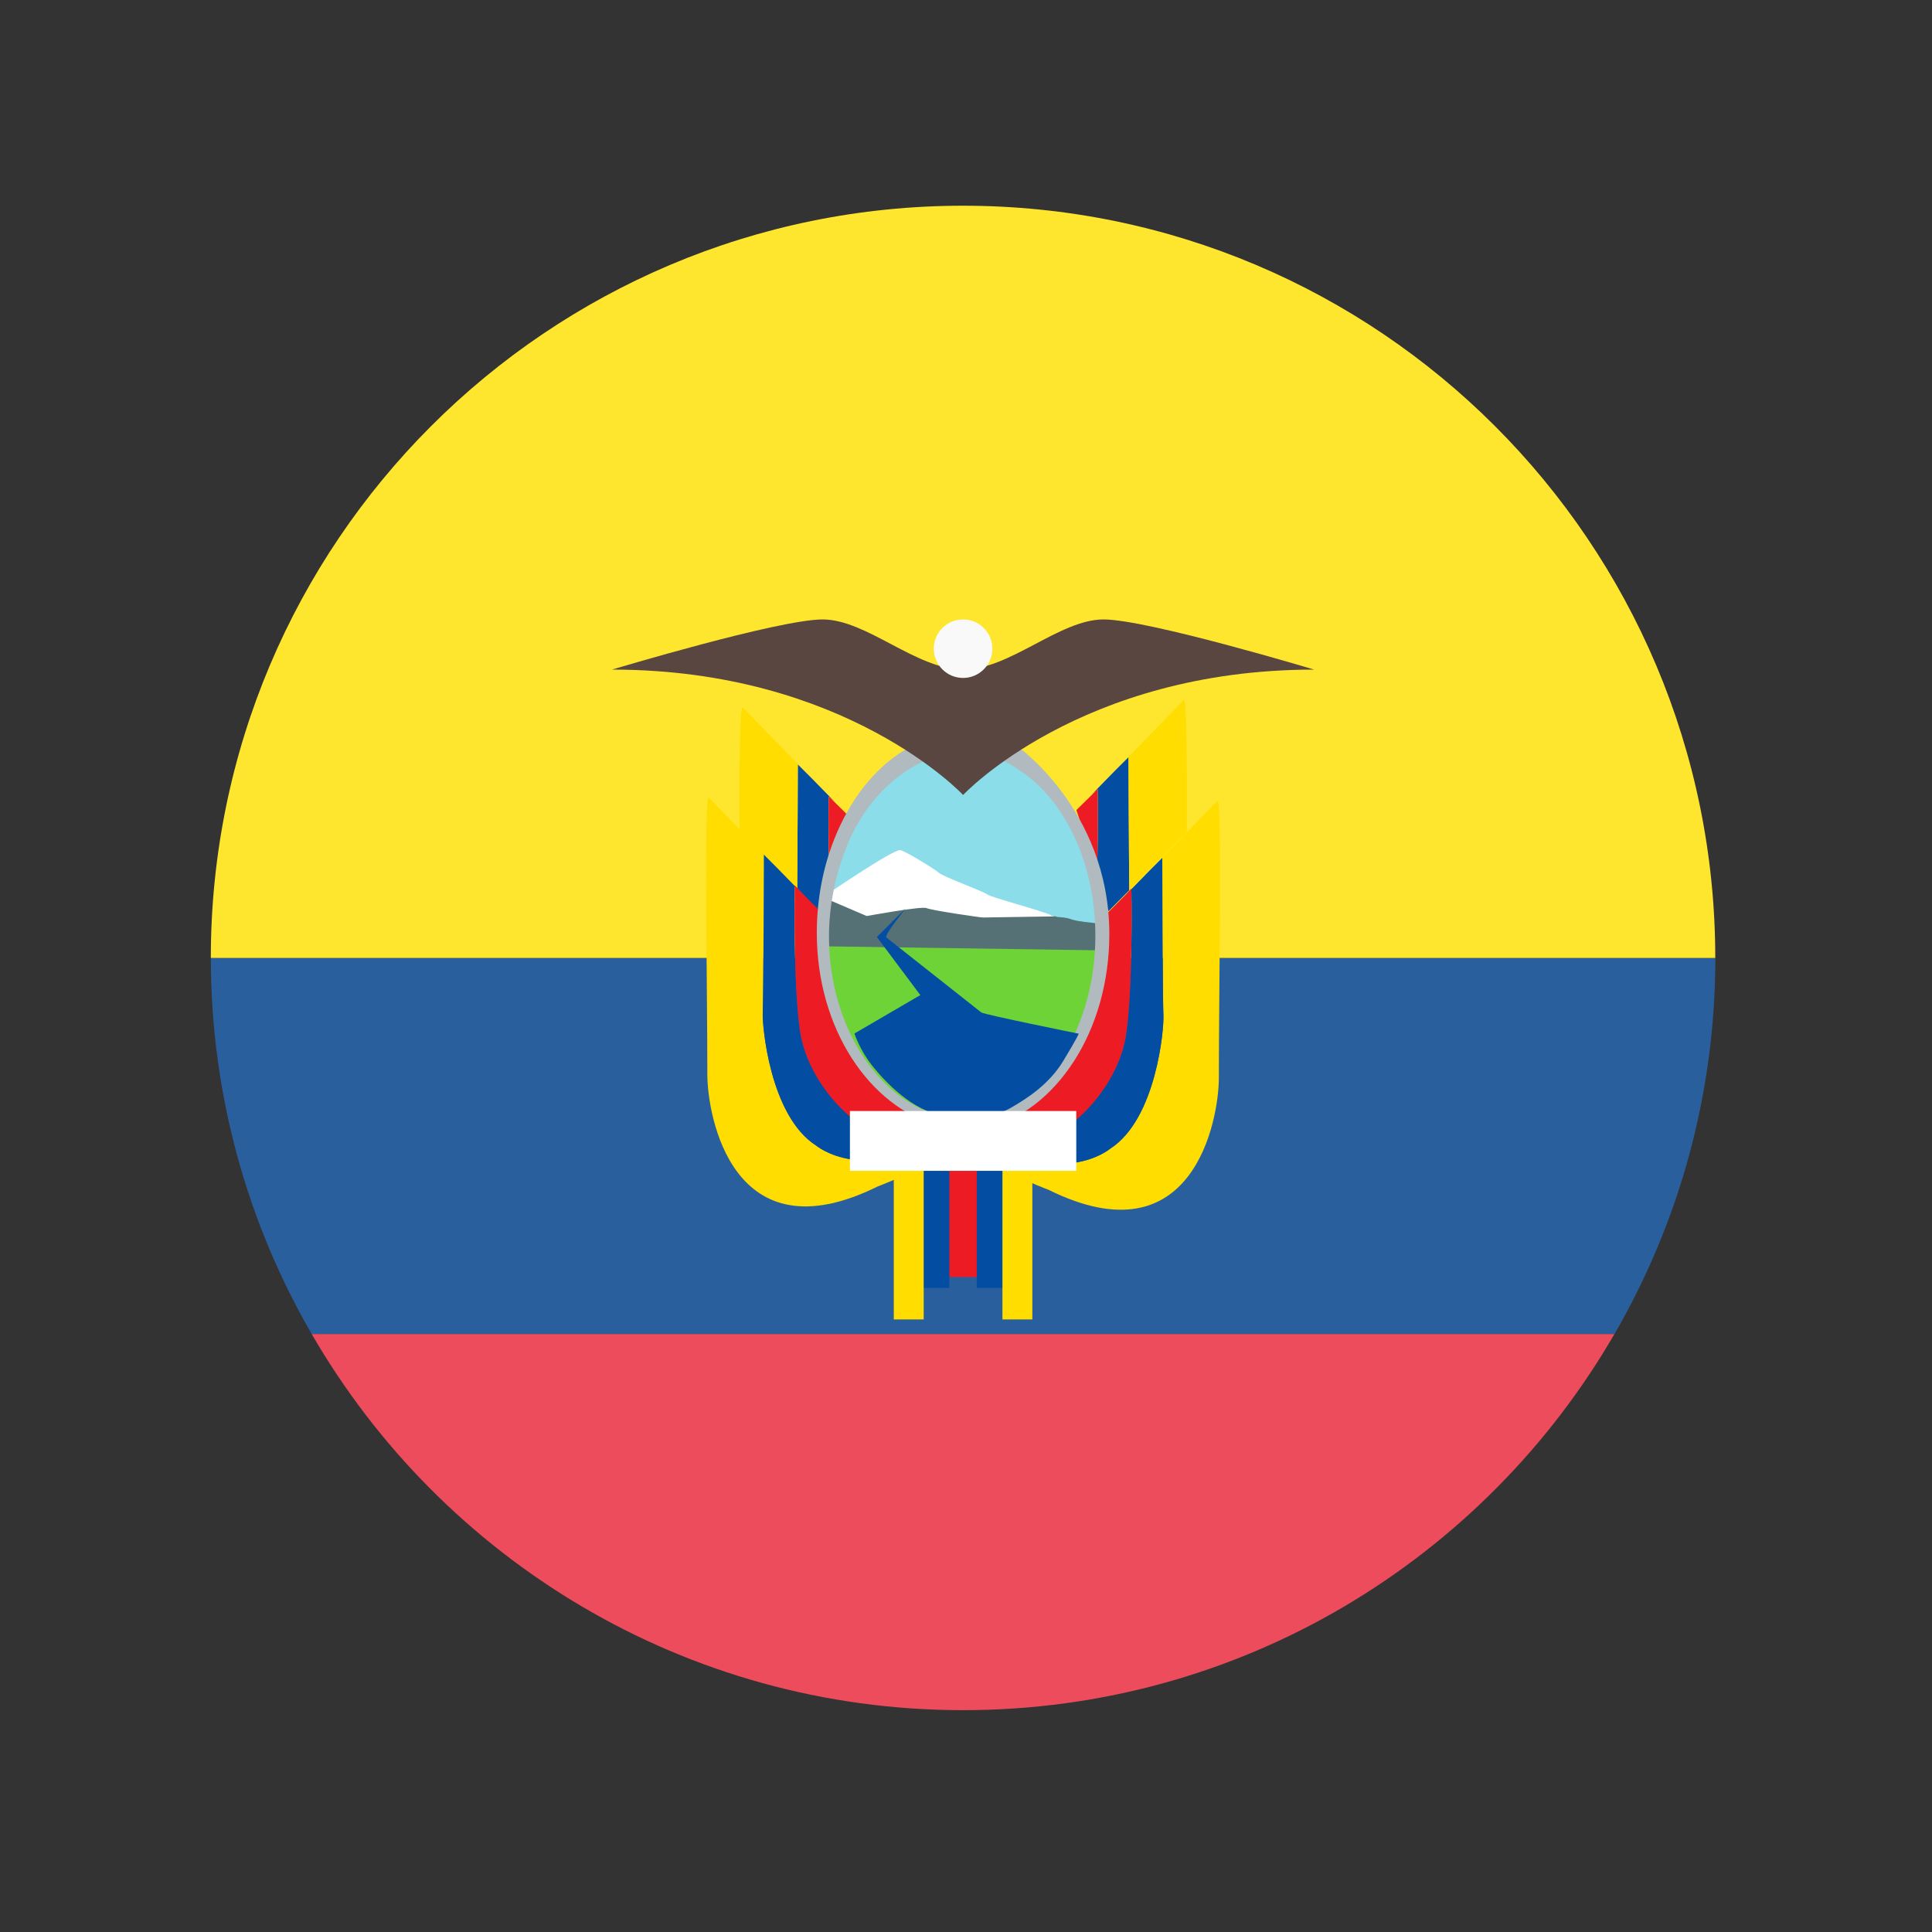
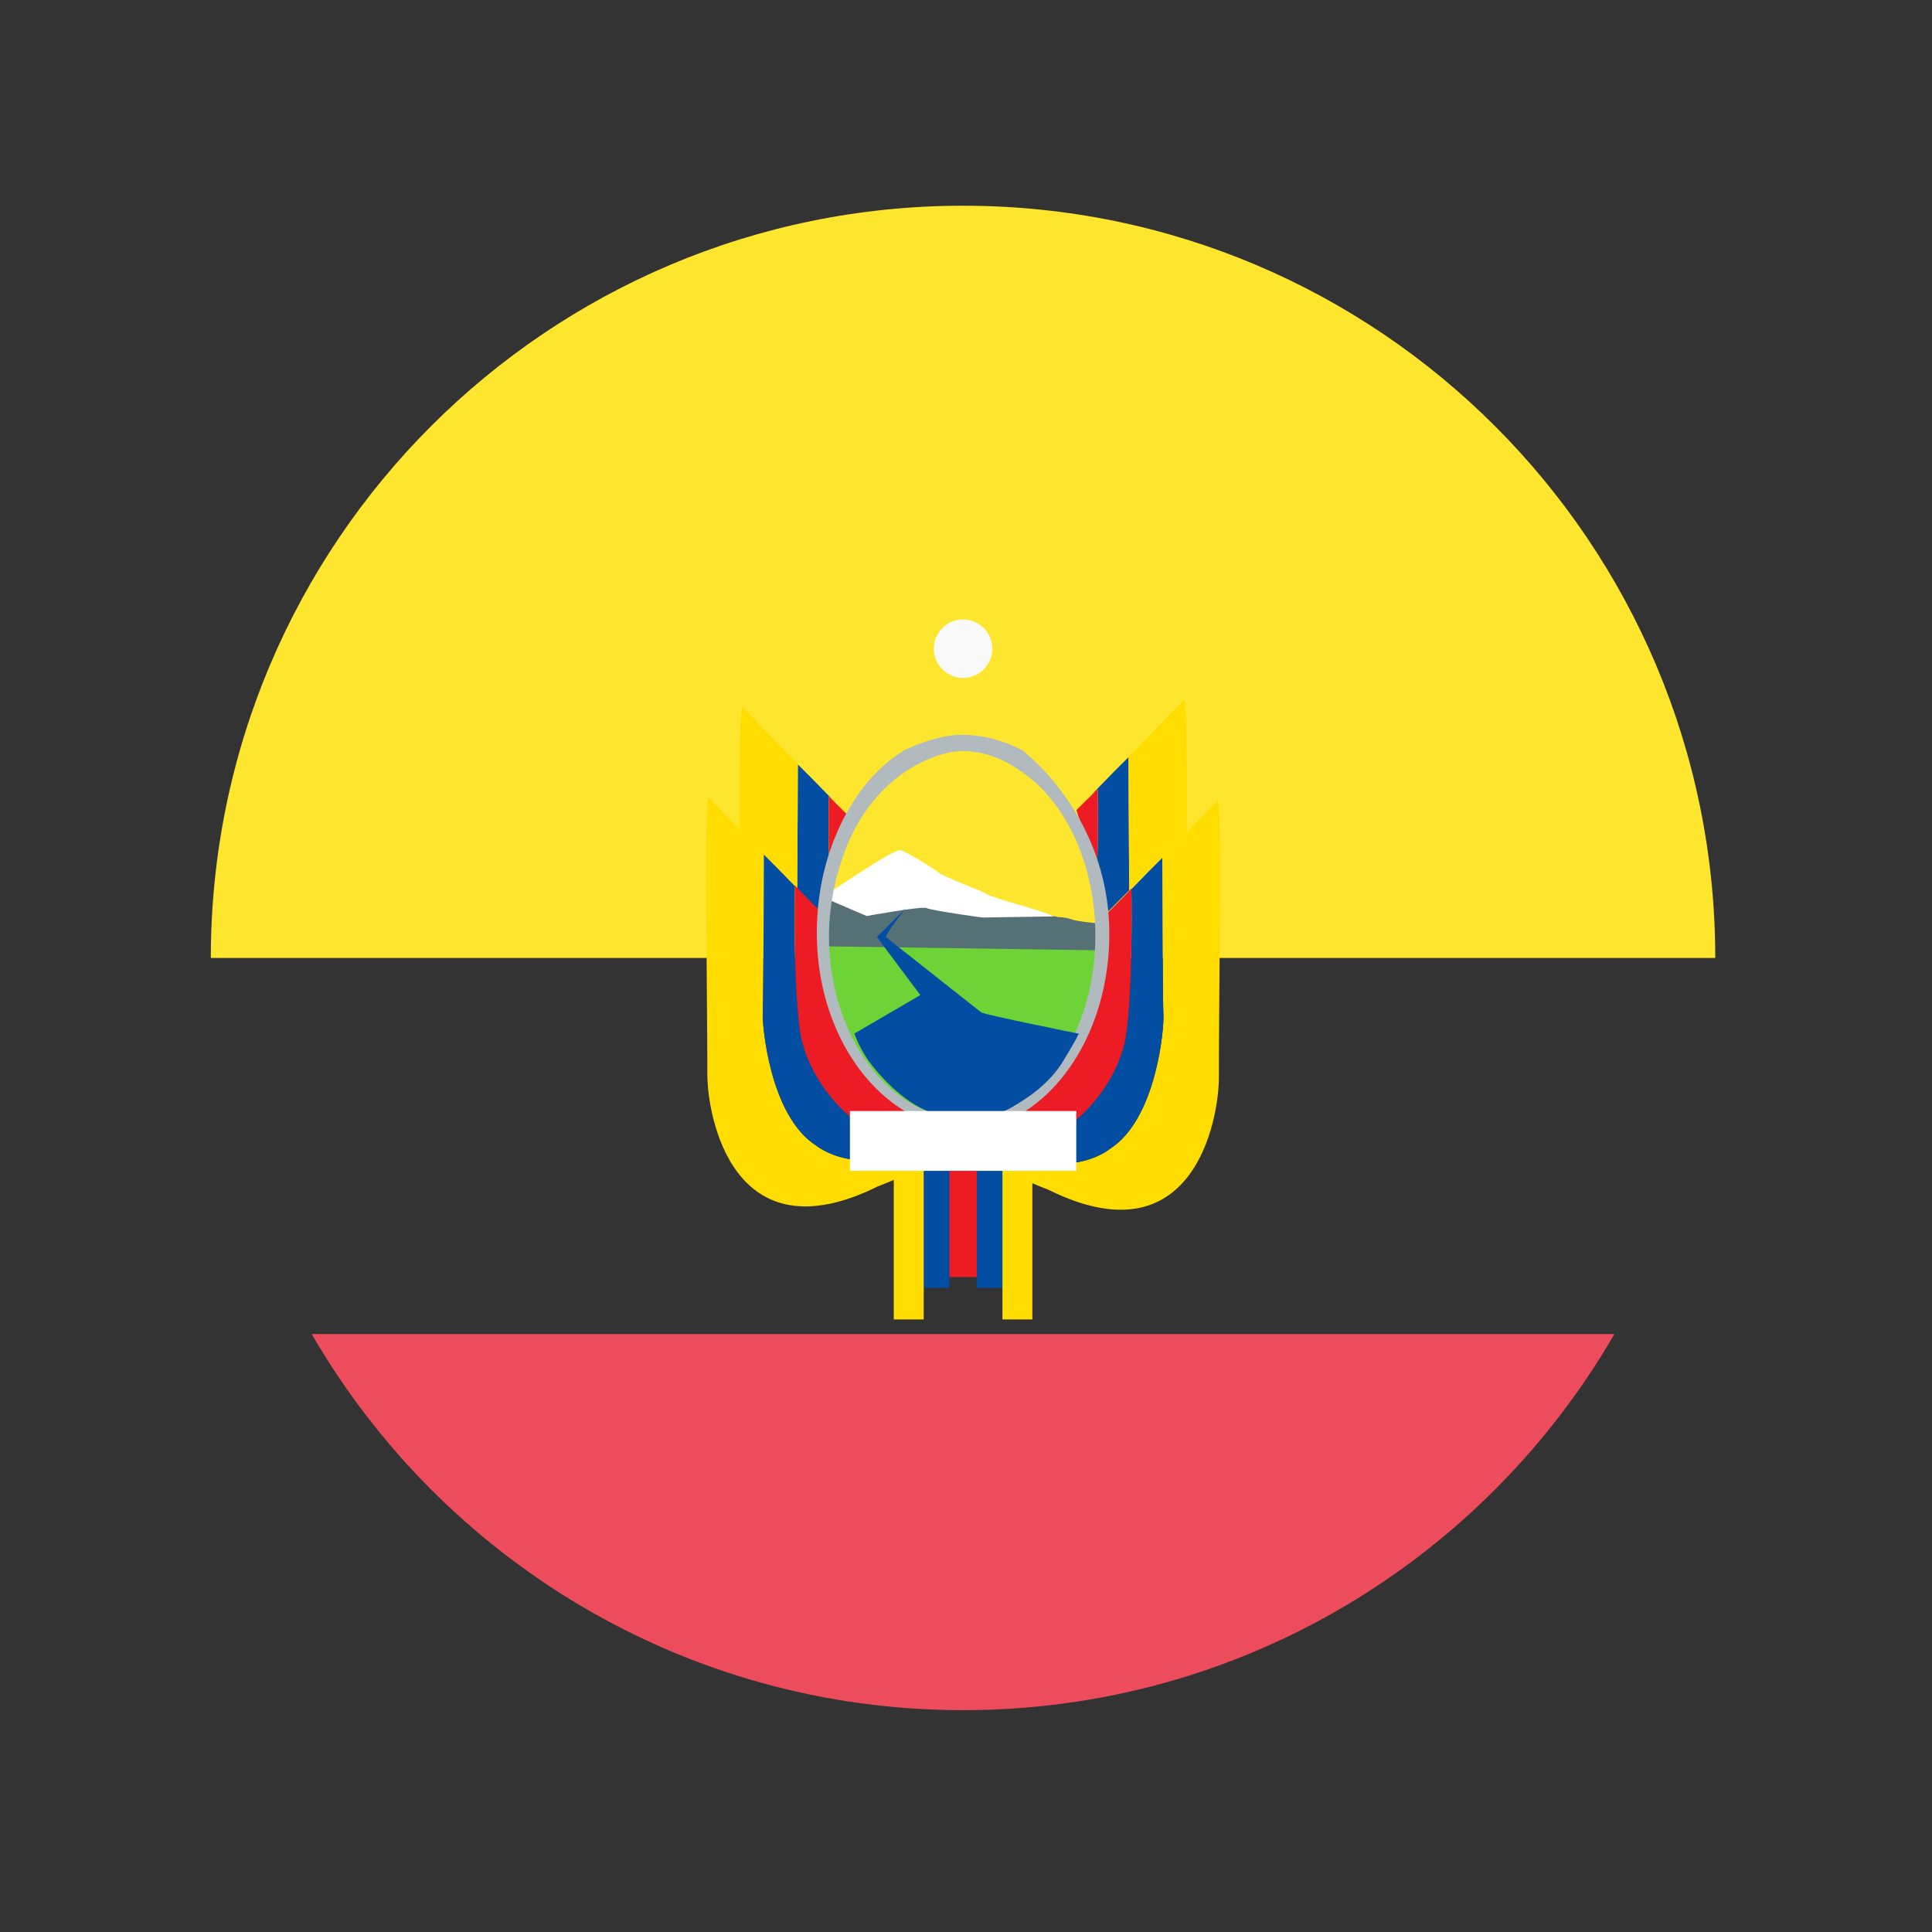
<svg xmlns="http://www.w3.org/2000/svg" id="Capa_1" data-name="Capa 1" viewBox="0 0 500 500">
  <rect x="0" y="0" width="500" height="500" fill="#333333" stroke="none" />
  <defs>
    <style>
      .cls-1 {
        fill: #ed1c24;
      }

      .cls-1, .cls-2, .cls-3, .cls-4, .cls-5, .cls-6, .cls-7, .cls-8, .cls-9, .cls-10, .cls-11, .cls-12, .cls-13 {
        stroke-width: 0px;
      }

      .cls-2 {
        fill: #8cddea;
      }

      .cls-3 {
        fill: #594640;
      }

      .cls-4 {
        fill: #6dd337;
      }

      .cls-5 {
        fill: #ffe62e;
      }

      .cls-6 {
        fill: #ed4c5c;
      }

      .cls-7 {
        fill: #fff;
      }

      .cls-8 {
        fill: #b1babf;
      }

      .cls-9 {
        fill: #2a5f9e;
      }

      .cls-10 {
        fill: #f9f9f9;
      }

      .cls-11 {
        fill: #034ea2;
      }

      .cls-12 {
        fill: #fd0;
      }

      .cls-13 {
        fill: #557176;
      }
    </style>
  </defs>
-   <path class="cls-9" d="M443.92,247.92H54.57c0,35.48,9.53,68.69,26.11,97.34h337.14c16.58-28.64,26.11-61.86,26.11-97.34Z" />
  <path class="cls-5" d="M249.24,53.24c-107.51,0-194.68,87.16-194.68,194.68h389.35c0-107.51-87.16-194.68-194.68-194.68Z" />
  <path class="cls-6" d="M249.24,442.59c72.04,0,134.9-39.16,168.57-97.34H80.67c33.67,58.18,96.53,97.34,168.57,97.34Z" />
  <path class="cls-11" d="M206.3,232.27l5.36,5.42,2.51-6.19.48-3.8c-.38-10.89-.19-21.58-.19-21.58l1.58,1.41c-1.76-1.79-3.82-3.91-6.02-6.16l-3.55-3.56s-.06,22.89-.18,34.47Z" />
  <path class="cls-1" d="M214.65,227.69l5.33-16.17-5.5-5.42s-.19,10.7.18,21.58Z" />
  <path class="cls-12" d="M206.48,197.79l3.55,3.56c-6.45-6.6-14.01-14.34-17.84-18.31-.71-.73-.88,15.78-.8,34.18l14.91,15.06c.11-11.59.18-34.49.18-34.49Z" />
  <path class="cls-11" d="M292.25,230.39l-5.36,5.42-2.52-6.19-.48-3.8c.38-10.89.19-21.58.19-21.58l-1.58,1.41c1.76-1.79,3.82-3.91,6.02-6.16l3.54-3.56s.08,22.89.19,34.47Z" />
  <path class="cls-1" d="M283.9,225.81l-5.33-16.17,5.51-5.42s.19,10.7-.18,21.58Z" />
  <path class="cls-12" d="M292.07,195.91l-3.54,3.56c6.45-6.6,14.01-14.34,17.82-18.31.71-.73.89,15.78.8,34.18l-14.9,15.06c-.12-11.59-.19-34.49-.19-34.49Z" />
  <path class="cls-12" d="M211.16,296.42c-11.98-7.71-13.95-31.25-13.76-34.46.19-3.21.3-40.81.3-40.81l3.55,3.56c-6.46-6.6-14.01-14.34-17.84-18.31-1.23-1.27-.35,49.26-.35,71.69,0,10.52,6.42,47.63,44.09,28.96,0,0,18.82-6.91,24.33-15.23-1.28,0-2.54-.08-3.8-.24-.57.31-1.18.61-1.82.87-21.73,14.97-34.69,3.96-34.69,3.97Z" />
  <path class="cls-11" d="M197.4,261.97c-.19,3.21,1.78,26.75,13.75,34.46,0,0,12.96,11,34.69-3.95-6.57,2.77-11.93,3.36-15.44,2.3-10.5-3.18-21.61-15.56-23.38-28.11-1.78-12.55-1.34-37.18-1.34-37.18l1.58,1.41c-1.76-1.79-3.82-3.91-6.02-6.16l-3.55-3.56s-.1,37.59-.29,40.8Z" />
  <path class="cls-1" d="M212.78,245.73c-.1-1.13-.19-5.18-.19-9.59-2.48-2.54.47.57-5.3-5.33l-1.61-1.69s0,.52,0,.81c-.05,3.41-.3,25.19,1.34,36.72,1.78,12.56,12.58,24.94,23.08,28.12,3.51,1.06,9.18.48,15.75-2.3.44-.3.89-.62,1.34-.94-18.99-2.76-32.1-20.85-34.41-45.8Z" />
  <path class="cls-12" d="M287.33,297.27c11.98-7.71,13.95-31.25,13.76-34.46-.19-3.21-.29-40.8-.29-40.8l-3.55,3.56c6.45-6.6,14.01-14.34,17.83-18.31,1.23-1.27.36,49.26.36,71.69,0,10.52-6.43,47.63-44.1,28.96,0,0-18.82-6.9-24.32-15.22,1.28,0,2.55-.09,3.8-.25.57.31,1.18.61,1.83.88,21.72,14.96,34.67,3.95,34.67,3.95Z" />
  <path class="cls-11" d="M301.09,262.81c.19,3.21-1.78,26.75-13.76,34.46,0,0-12.95,11-34.68-3.95,6.57,2.77,11.93,3.35,15.44,2.3,10.5-3.18,21.61-15.57,23.38-28.11,1.78-12.55,1.33-37.19,1.33-37.19l-1.57,1.41c1.75-1.79,3.82-3.91,6.01-6.16l3.56-3.56s.1,37.59.29,40.8Z" />
  <path class="cls-1" d="M285.71,246.57c.1-1.13.19-5.18.19-9.59,2.48-2.53-.47.57,5.3-5.33l1.61-1.69s0,.51.01.81c.05,3.41.29,25.19-1.35,36.72-1.78,12.55-12.57,24.94-23.08,28.11-3.51,1.06-9.18.48-15.75-2.3-.44-.3-.89-.62-1.35-.94,19-2.76,32.11-20.85,34.41-45.8Z" />
-   <path class="cls-2" d="M212.09,241.62c0,26.42,16.64,47.83,37.17,47.83s37.17-21.41,37.17-47.83-16.64-47.84-37.17-47.84-37.17,21.41-37.17,47.84" />
  <path class="cls-4" d="M211.98,243.34c0,26.41,16.64,47.83,37.18,47.83s37.17-21.42,37.17-47.83h-74.35" />
  <path class="cls-13" d="M213.86,244.91l69.9,1.02s.34-4.87.34-5.44,1.21-1.41-.92-1.62c-7.81-.76-4.79-1.25-9.4-1.55-1.1-.23-31.02-7.11-33.69-7.45-2.67-.34-25.78,3.14-25.78,3.14l-.45,11.91Z" />
  <path class="cls-7" d="M213.07,232.26l11.25,4.81s14.24-2.63,15.48-2.05c1.24.58,13.92,2.43,14.59,2.43s18.64-.29,18.64-.29l-.88-.21c-1.05-.88-15.72-4.7-16.66-5.48-.95-.78-11.4-4.59-12.45-5.55-1.05-.98-9.12-5.88-10.08-5.92-2.12-.07-19.85,12.07-19.85,12.07" />
  <path class="cls-8" d="M255.49,288.65s-3.56.65-6.74.65-6.21-.82-6.21-.82c-15.61-4.36-28-23.32-28-46.2,0-8.03,1.77-15.97,4.33-22.59,3.59-9.33,9.7-16.55,16.73-20.83,0,0,7.09-4.42,13.23-4.49,8.38-.1,14.72,4.79,14.72,4.79,11.76,7.46,19.93,23.91,19.93,42.99,0,23.19-12.07,42.48-27.98,46.5M265.1,194.48s-7.14-4.43-16.44-4.32c-6.82.08-14.6,4-14.6,4-7.81,4.68-14.21,12.96-18.21,23.15-2.84,7.24-4.46,15.37-4.46,24.15,0,25,13.87,45.01,31.21,49.77,0,0,2.58,1.14,6.1,1.14s6.77-.45,6.77-.45c17.68-4.4,31.62-24.85,31.62-50.19.01-32.86-25.35-49.36-21.98-47.24" />
  <path class="cls-11" d="M226.92,242.48c.17.26,11.26,15.05,11.26,15.05l-17.05,9.94s1.29,4.13,4.54,8.25c3.24,4.13,10.76,12.08,18.49,12.88,7.74.8,13.22.51,17.43-1.89,4.2-2.41,9.92-6.07,13.62-12.2,3.7-6.12,3.97-6.99,3.97-6.99,0,0-24.44-4.93-25.22-5.5-.79-.58-23.91-18.92-24.57-19.4-.69-.5,5.02-7.57,5.02-7.57l-7.47,7.44ZM250.66,253.67s0,0,0,0c.02,0,.03,0,.03,0,0,0-.01,0-.03,0" />
  <rect class="cls-1" x="243.11" y="298.55" width="12.26" height="31.95" />
  <rect class="cls-11" x="233.44" y="301.36" width="12.26" height="31.95" />
  <rect class="cls-11" x="252.78" y="301.36" width="12.27" height="31.95" />
  <rect class="cls-12" x="231.31" y="301.36" width="7.74" height="40.11" />
  <rect class="cls-12" x="259.43" y="301.36" width="7.74" height="40.11" />
  <rect class="cls-7" x="219.96" y="287.53" width="58.58" height="15.48" />
-   <path class="cls-3" d="M285.6,160.31c-11.38,0-24.24,12.98-36.35,12.98s-24.98-12.98-36.35-12.98-54.5,12.98-54.5,12.98c60.58,0,90.85,32.45,90.85,32.45,0,0,30.27-32.45,90.85-32.45,0,0-43.16-12.98-54.5-12.98Z" />
-   <path class="cls-10" d="M249.24,160.31c4.18,0,7.57,3.39,7.57,7.57s-3.39,7.57-7.57,7.57-7.57-3.39-7.57-7.57,3.39-7.57,7.57-7.57Z" />
+   <path class="cls-10" d="M249.24,160.31c4.18,0,7.57,3.39,7.57,7.57s-3.39,7.57-7.57,7.57-7.57-3.39-7.57-7.57,3.39-7.57,7.57-7.57" />
</svg>